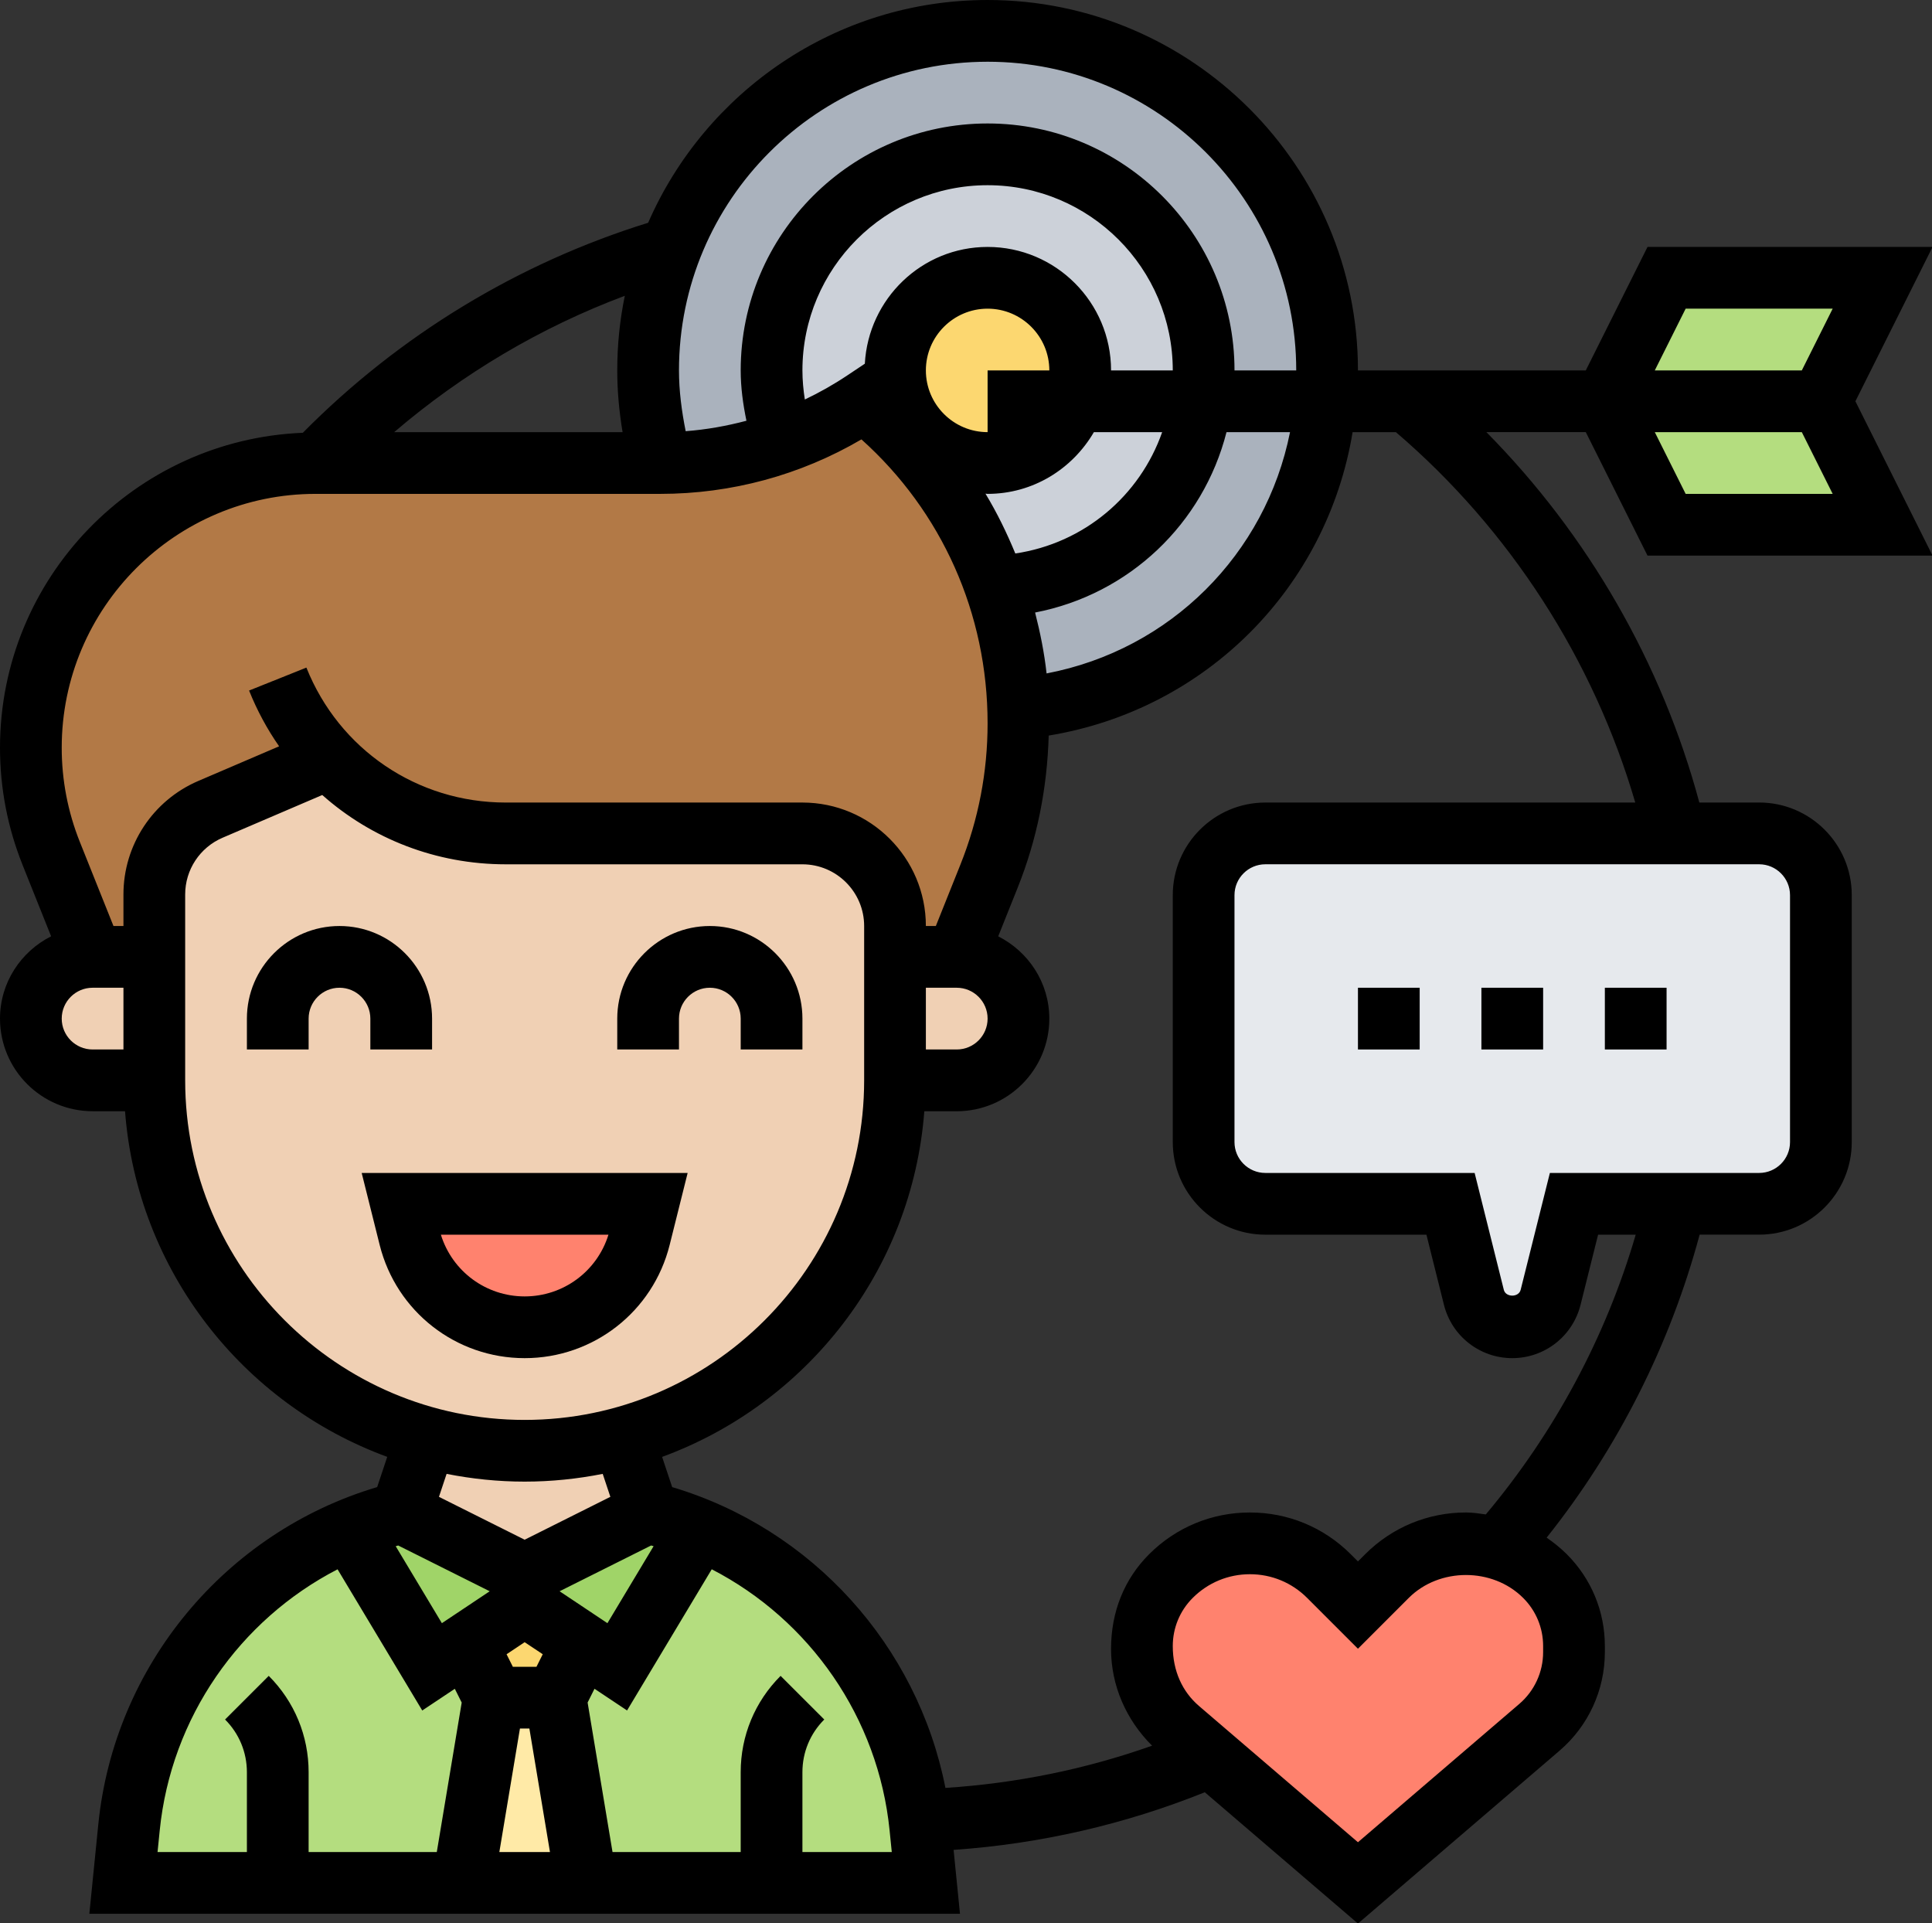
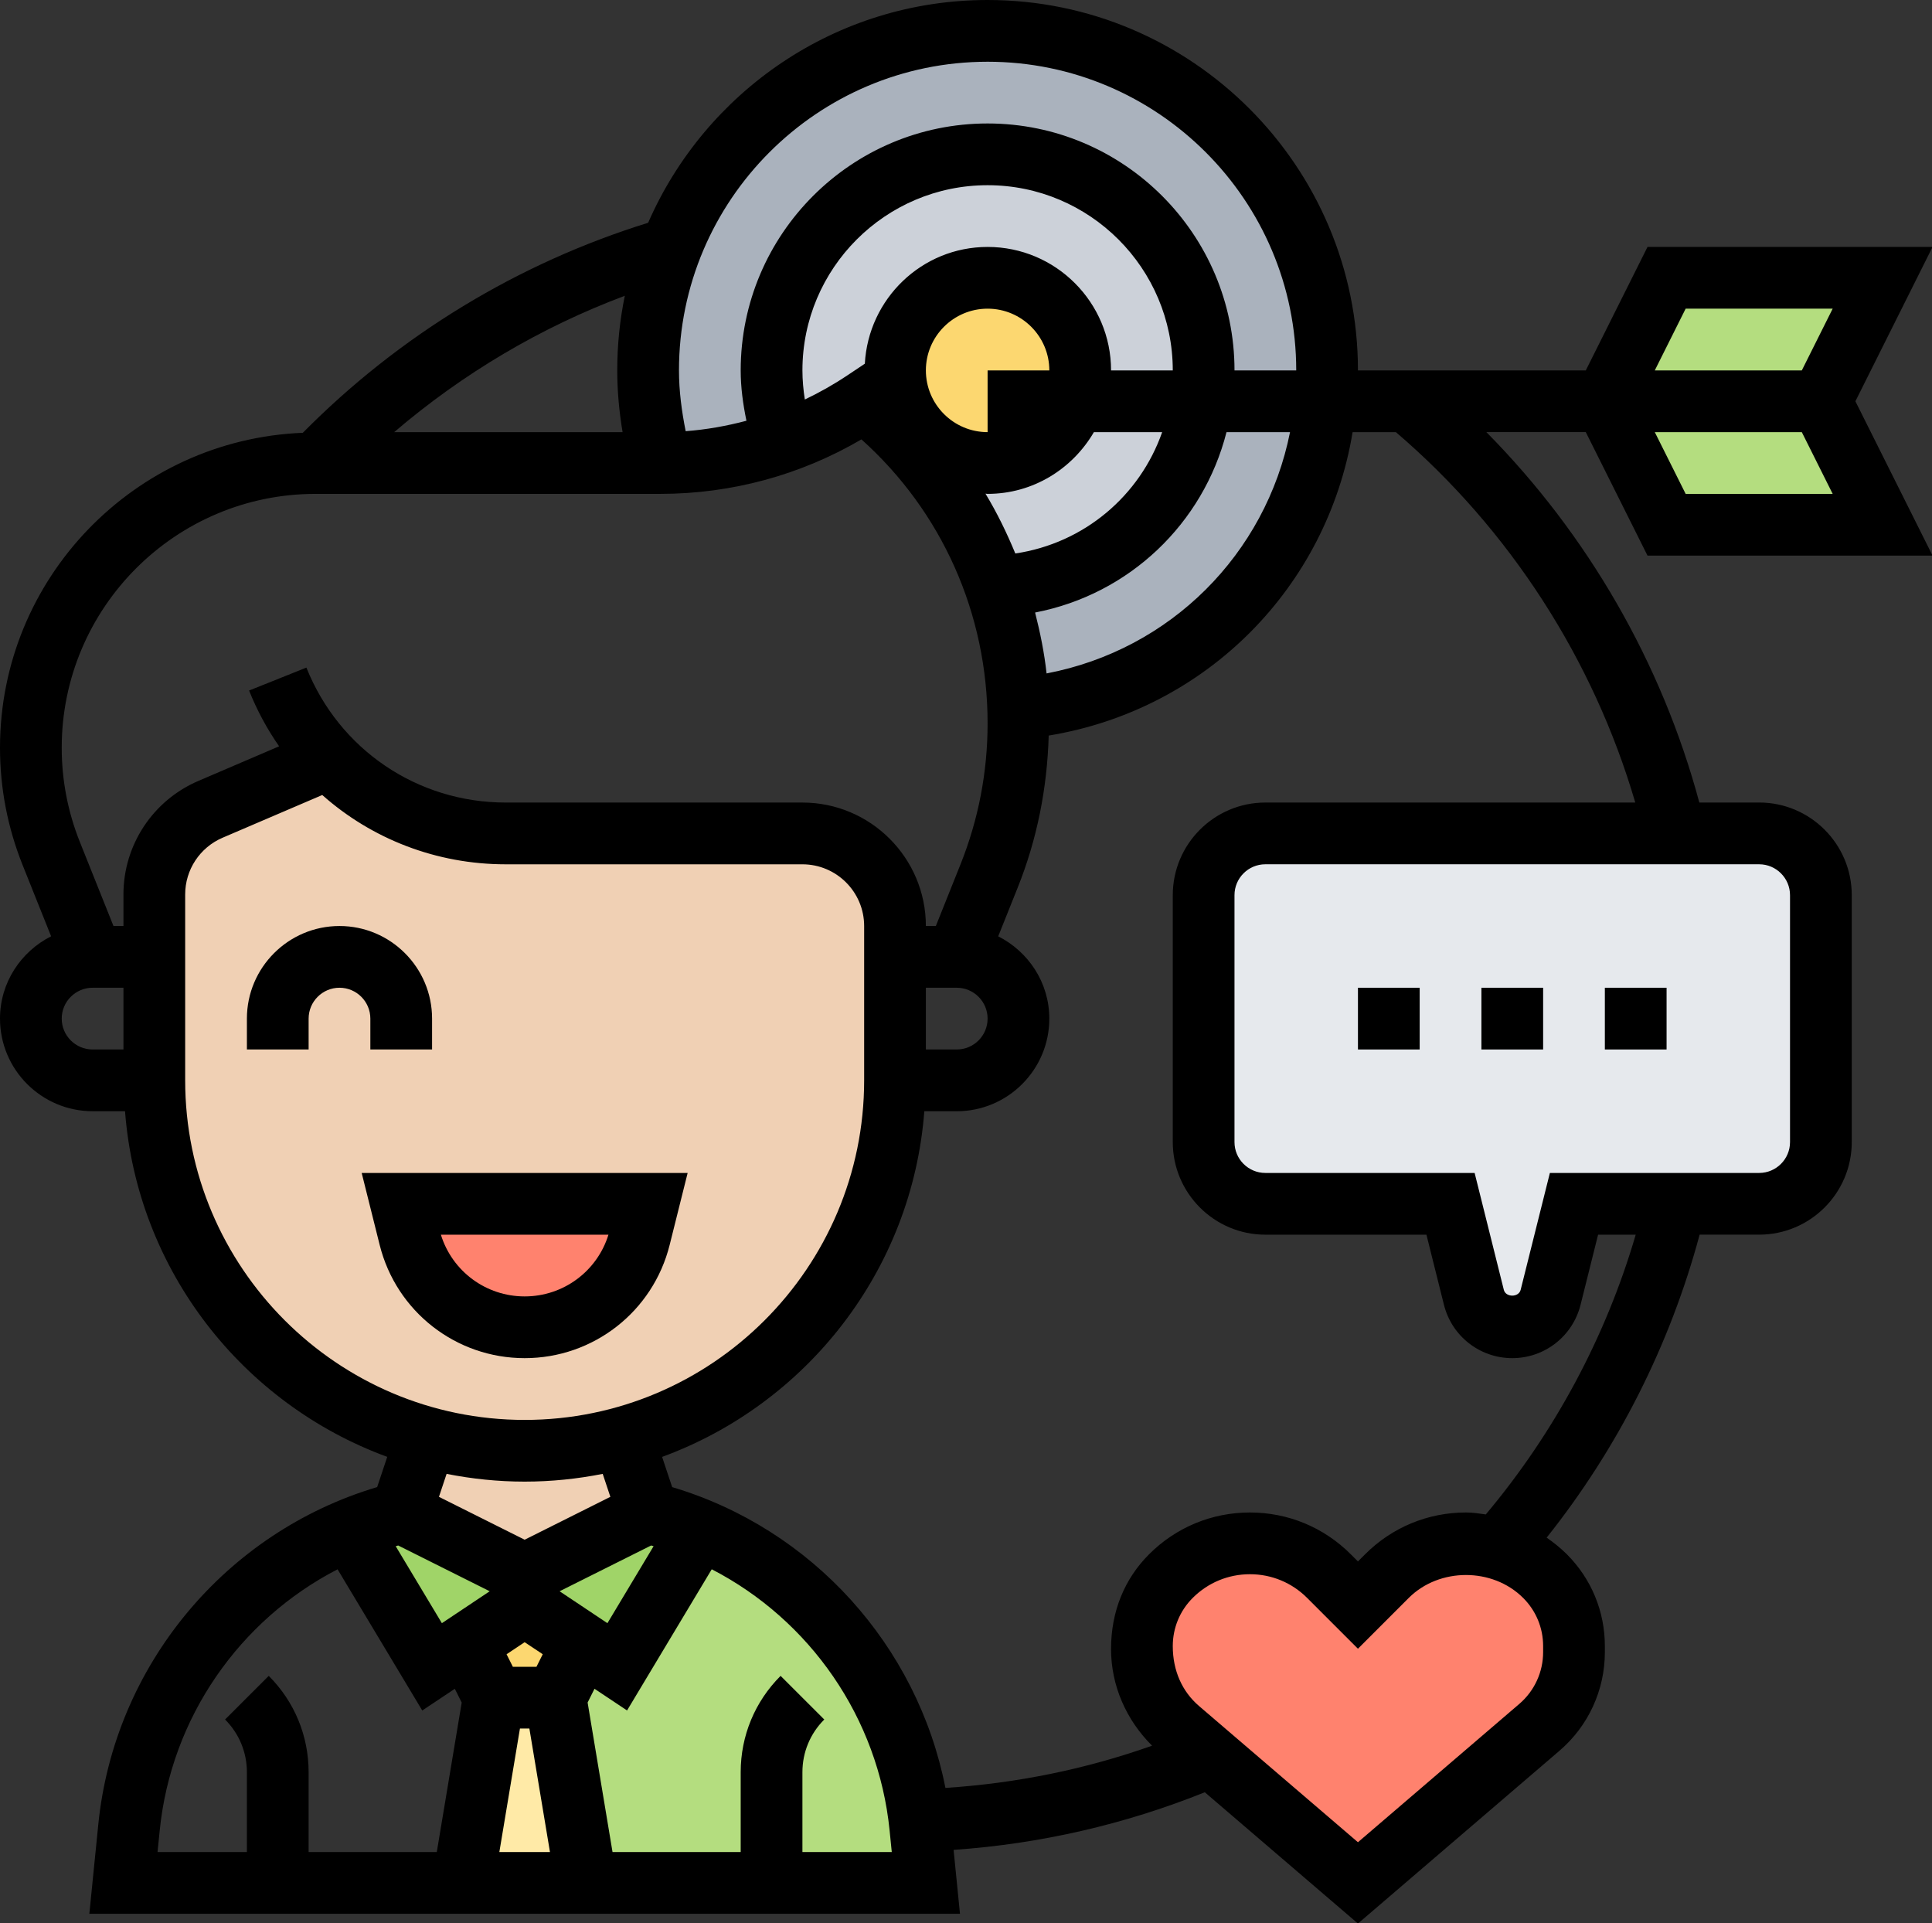
<svg xmlns="http://www.w3.org/2000/svg" height="62.3" preserveAspectRatio="xMidYMid meet" version="1.0" viewBox="-0.0 0.0 62.6 62.3" width="62.6" zoomAndPan="magnify">
  <rect x="-0.0" y="0.0" width="62.6" height="62.3" fill="#333333" stroke="none" />
  <g>
    <g>
      <g>
        <path d="m16 55h2l1 6h-4z" fill="#ffeaa7" />
      </g>
      <g>
        <path d="m15.13 53.25 1.87-1.25 1.88 1.25-.88 1.75h-2z" fill="#fcd770" />
      </g>
      <g>
        <path d="m22.67 49.55c3.87 1.61 6.62 5.2 7.12 9.44.01.07.02.15.03.22l.18 1.79h-5-6l-1-6 .88-1.75 1.12.75z" fill="#b4dd7f" />
      </g>
      <g>
-         <path d="m16 55-1 6h-6-5l.18-1.79c.24-2.47 1.25-4.72 2.79-6.5 1.18-1.36 2.66-2.45 4.36-3.16l2.67 4.45 1.13-.75z" fill="#b4dd7f" />
-       </g>
+         </g>
      <g>
        <path d="m17 51 4-2c.58.14 1.13.33 1.67.55l-2.67 4.45-1.12-.75-1.88-1.25-1.87 1.25-1.13.75-2.67-4.45c.54-.22 1.09-.41 1.67-.55z" fill="#a0d468" />
      </g>
      <g>
        <path d="m43 12c0 .27-.01.54-.03.8-.39 5.37-4.63 9.67-9.98 10.16-.04-1.36-.3-2.7-.74-3.96 3.75-.14 6.75-3.22 6.75-7 0-3.87-3.13-7-7-7s-7 3.13-7 7c0 .81.14 1.58.39 2.3-1.27.46-2.61.7-3.98.7-.27-.95-.41-1.96-.41-3 0-1.4.26-2.74.74-3.97 1.59-4.12 5.58-7.03 10.26-7.03 6.08 0 11 4.92 11 11z" fill="#aab2bd" />
      </g>
      <g>
        <path d="m31.68 17.63c-.85-1.77-2.1-3.37-3.68-4.63-.82.54-1.69.98-2.61 1.3-.25-.72-.39-1.49-.39-2.3 0-3.87 3.13-7 7-7s7 3.13 7 7c0 3.78-3 6.86-6.75 7-.17-.47-.35-.92-.57-1.37z" fill="#ccd1d9" />
      </g>
      <g>
        <circle cx="32" cy="12" fill="#fcd770" r="3" />
      </g>
      <g>
-         <path d="m10.24 15h11.15.02c1.37 0 2.71-.24 3.98-.7.92-.32 1.79-.76 2.61-1.3 1.58 1.26 2.83 2.86 3.68 4.63.22.45.4.9.57 1.37.44 1.26.7 2.6.74 3.96.01.14.01.29.01.44v.03c0 1.7-.32 3.38-.95 4.95l-1.05 2.62h-2v-1c0-1.66-1.34-3-3-3h-9.61c-2.21 0-4.26-.91-5.73-2.43l-3.84 1.65c-1.1.47-1.82 1.56-1.82 2.76v2.02h-2l-1.34-3.35c-.44-1.09-.66-2.25-.66-3.43 0-2.54 1.03-4.85 2.7-6.52s3.98-2.7 6.52-2.7z" fill="#b27946" />
-       </g>
+         </g>
      <g>
        <path d="m21 49-4 2-4-2 .81-2.43c1.01.28 2.08.43 3.19.43 1.1 0 2.18-.15 3.19-.43z" fill="#f0d0b4" />
      </g>
      <g>
-         <path d="m31 31c1.1 0 2 .9 2 2 0 .55-.22 1.05-.59 1.41-.36.37-.86.59-1.41.59h-2v-4z" fill="#f0d0b4" />
-       </g>
+         </g>
      <g>
        <path d="m29 31v4c0 5.52-3.73 10.18-8.81 11.57-1.01.28-2.09.43-3.19.43-1.11 0-2.18-.15-3.19-.43l-5.3-3.08c-2.17-2.17-3.51-5.17-3.51-8.49v-4-2.02c0-1.2.72-2.29 1.82-2.76l3.84-1.65c1.47 1.52 3.52 2.43 5.73 2.43h9.61c1.66 0 3 1.34 3 3z" fill="#f0d0b4" />
      </g>
      <g>
-         <path d="m5 31v4h-2c-.55 0-1.05-.22-1.41-.59-.37-.36-.59-.86-.59-1.41 0-1.1.9-2 2-2z" fill="#f0d0b4" />
-       </g>
+         </g>
      <g>
        <path d="m47.5 50 1.04.16c.57.16 1.09.47 1.52.9.6.6.94 1.42.94 2.27v.19c0 .94-.41 1.83-1.12 2.44l-5.88 5.04-4.77-4.09-1.03-.88c-.76-.65-1.2-1.61-1.2-2.61v-.09c0-.85.34-1.67.94-2.27.68-.68 1.6-1.06 2.56-1.06s1.88.38 2.56 1.06l.94.94.94-.94c.68-.68 1.6-1.06 2.56-1.06z" fill="#ff826e" />
      </g>
      <g>
        <path d="m21 39-.27 1.09c-.43 1.71-1.97 2.91-3.73 2.91s-3.3-1.2-3.73-2.91l-.27-1.09z" fill="#ff826e" />
      </g>
      <g>
        <path d="m59 29v8c0 1.1-.9 2-2 2h-2.7-3.3l-.76 3.03c-.14.57-.65.97-1.24.97s-1.1-.4-1.24-.97l-.76-3.03h-6c-1.1 0-2-.9-2-2v-8c0-1.1.9-2 2-2h13.3 2.7c1.1 0 2 .9 2 2z" fill="#e6e9ed" />
      </g>
      <g>
        <path d="m61 9-2 4 2 4h-7l-2-4 2-4z" fill="#b4dd7f" />
      </g>
    </g>
    <g>
      <path d="m21.698 40.332.583-2.332h-10.562l.583 2.332c.54 2.16 2.472 3.668 4.698 3.668s4.158-1.508 4.698-3.668zm-7.413-.332h5.43c-.367 1.186-1.461 2-2.715 2s-2.348-.814-2.715-2z" />
      <path d="m12 34h2v-1c0-1.654-1.346-3-3-3s-3 1.346-3 3v1h2v-1c0-.552.449-1 1-1s1 .448 1 1z" />
-       <path d="m22 33c0-.552.449-1 1-1s1 .448 1 1v1h2v-1c0-1.654-1.346-3-3-3s-3 1.346-3 3v1h2z" />
      <path d="m53.382 18h9.236l-2.5-5 2.5-5h-9.236l-2 4h-7.382c0-6.617-5.383-12-12-12-4.917 0-9.147 2.975-10.999 7.217-4.218 1.308-8.068 3.648-11.189 6.804-5.446.219-9.812 4.705-9.812 10.203 0 1.306.246 2.583.731 3.797l.925 2.312c-.978.495-1.656 1.498-1.656 2.667 0 1.654 1.346 3 3 3h1.051c.396 5.165 3.818 9.484 8.496 11.198l-.326.979c-4.919 1.463-8.521 5.788-9.036 10.929l-.29 2.894h28.21l-.207-2.069c2.808-.195 5.538-.823 8.14-1.867l4.962 4.253 6.531-5.599c.934-.8 1.469-1.964 1.469-3.193v-.197c0-1.124-.438-2.18-1.232-2.975-.203-.202-.424-.379-.654-.538 2.307-2.896 4-6.252 4.957-9.816h1.929c1.654 0 3-1.346 3-3v-8c0-1.654-1.346-3-3-3h-1.939c-1.211-4.507-3.607-8.67-6.9-12h3.221zm1.236-2-1-2h4.764l1 2zm0-6h4.764l-1 2h-4.764zm-22.618-8c5.514 0 10 4.486 10 10h-2c0-4.411-3.589-8-8-8s-8 3.589-8 8c0 .553.075 1.096.186 1.631-.643.17-1.3.288-1.969.338-.129-.647-.217-1.303-.217-1.969 0-5.514 4.486-10 10-10zm1.911 19.817c-.074-.671-.207-1.327-.372-1.973 3.05-.588 5.446-2.877 6.202-5.844h2.058c-.788 3.948-3.87 7.05-7.888 7.817zm-3.911 10.183h1c.551 0 1 .448 1 1s-.449 1-1 1h-1zm-3.922-19.057c-.048-.31-.078-.625-.078-.943 0-3.309 2.691-6 6-6s6 2.691 6 6h-2c0-2.206-1.794-4-4-4-2.131 0-3.863 1.68-3.978 3.783l-.577.385c-.439.293-.896.55-1.367.775zm5.922-.943v2c-1.103 0-2-.897-2-2s.897-2 2-2 2 .897 2 2zm0 4c1.474 0 2.75-.81 3.444-2h2.212c-.722 2.061-2.526 3.6-4.758 3.931-.276-.668-.592-1.319-.967-1.938.023 0 .045.007.069.007zm-11.827-2h-7.401c2.219-1.897 4.747-3.397 7.473-4.417-.161.781-.245 1.589-.245 2.417 0 .673.063 1.341.173 2zm-18.173 19c0-.552.449-1 1-1h1v2h-1c-.551 0-1-.448-1-1zm2-4.022v1.022h-.323l-1.089-2.722c-.39-.976-.588-2.004-.588-3.054 0-4.535 3.689-8.224 8.224-8.224h11.171c2.303 0 4.541-.608 6.517-1.765 2.606 2.336 4.088 5.641 4.088 9.199 0 1.575-.296 3.115-.881 4.577l-.796 1.989h-.323c0-2.206-1.794-4-4-4h-9.615c-2.86 0-5.395-1.716-6.457-4.372l-1.857.743c.259.648.587 1.253.973 1.807l-2.62 1.123c-1.472.632-2.424 2.075-2.424 3.677zm2 6.022v-6.022c0-.801.476-1.522 1.212-1.838l3.23-1.384c1.6 1.42 3.693 2.245 5.942 2.245h9.616c1.103 0 2 .897 2 2v5c0 6.065-4.935 11-11 11s-11-4.936-11-11.001zm6.902 15.069 2.966 1.483-1.55 1.034-1.496-2.493c.027-.008.053-.016.08-.024zm3.945 5.931h.306l.667 4h-1.64zm.535-2h-.764l-.204-.407.586-.391.586.39zm2.3-1.414-1.55-1.034 2.966-1.483c.027.008.054.016.08.023zm-2.682-4.586c.866 0 1.71-.089 2.529-.251l.248.744-2.777 1.389-2.777-1.389.248-.744c.819.162 1.663.251 2.529.251zm-11.825 11.305c.366-3.657 2.586-6.824 5.763-8.464l2.744 4.574 1.055-.703.223.446-.807 4.842h-4.153v-2.586c0-1.179-.459-2.287-1.292-3.121l-1.415 1.414c.456.456.707 1.063.707 1.707v2.586h-2.895zm20.825.695v-2.586c0-.645.251-1.251.708-1.707l-1.415-1.414c-.834.834-1.293 1.942-1.293 3.121v2.586h-4.153l-.807-4.843.223-.446 1.055.703 2.744-4.574c3.177 1.64 5.398 4.807 5.763 8.464l.07.696zm24-6.475c0 .645-.281 1.256-.771 1.676l-5.229 4.482-5.15-4.414c-.54-.463-.85-1.137-.85-1.94 0-.589.229-1.144.646-1.561.496-.496 1.154-.768 1.854-.768s1.358.272 1.854.768l1.646 1.646 1.646-1.646c.991-.99 2.716-.99 3.707 0 .418.417.647.971.647 1.56zm8-24.525v8c0 .552-.449 1-1 1h-6.781l-.947 3.787c-.063.25-.482.249-.545.001l-.946-3.788h-6.781c-.551 0-1-.448-1-1v-8c0-.551.449-1 1-1h16c.551 0 1 .449 1 1zm-5.014-3h-11.986c-1.654 0-3 1.346-3 3v8c0 1.654 1.346 3 3 3h5.219l.568 2.273c.255 1.017 1.165 1.727 2.213 1.727s1.958-.71 2.213-1.728l.568-2.272h1.219c-.966 3.31-2.629 6.409-4.857 9.063-.213-.03-.425-.063-.643-.063-1.234 0-2.394.48-3.268 1.354l-.232.232-.232-.232c-.874-.874-2.034-1.354-3.268-1.354s-2.394.48-3.268 1.354c-.794.794-1.232 1.85-1.232 3.068 0 1.188.493 2.303 1.33 3.133-2.155.763-4.397 1.219-6.696 1.368-.908-4.611-4.318-8.396-8.854-9.745l-.326-.979c4.678-1.714 8.1-6.033 8.496-11.198h1.05c1.654 0 3-1.346 3-3 0-1.169-.678-2.172-1.656-2.667l.632-1.579c.627-1.568.955-3.217 1.004-4.925 5.108-.839 9.016-4.801 9.847-9.829h1.404c3.69 3.156 6.4 7.368 7.755 11.999z" />
      <path d="m44 32h2v2h-2z" />
      <path d="m48 32h2v2h-2z" />
      <path d="m52 32h2v2h-2z" />
    </g>
  </g>
</svg>